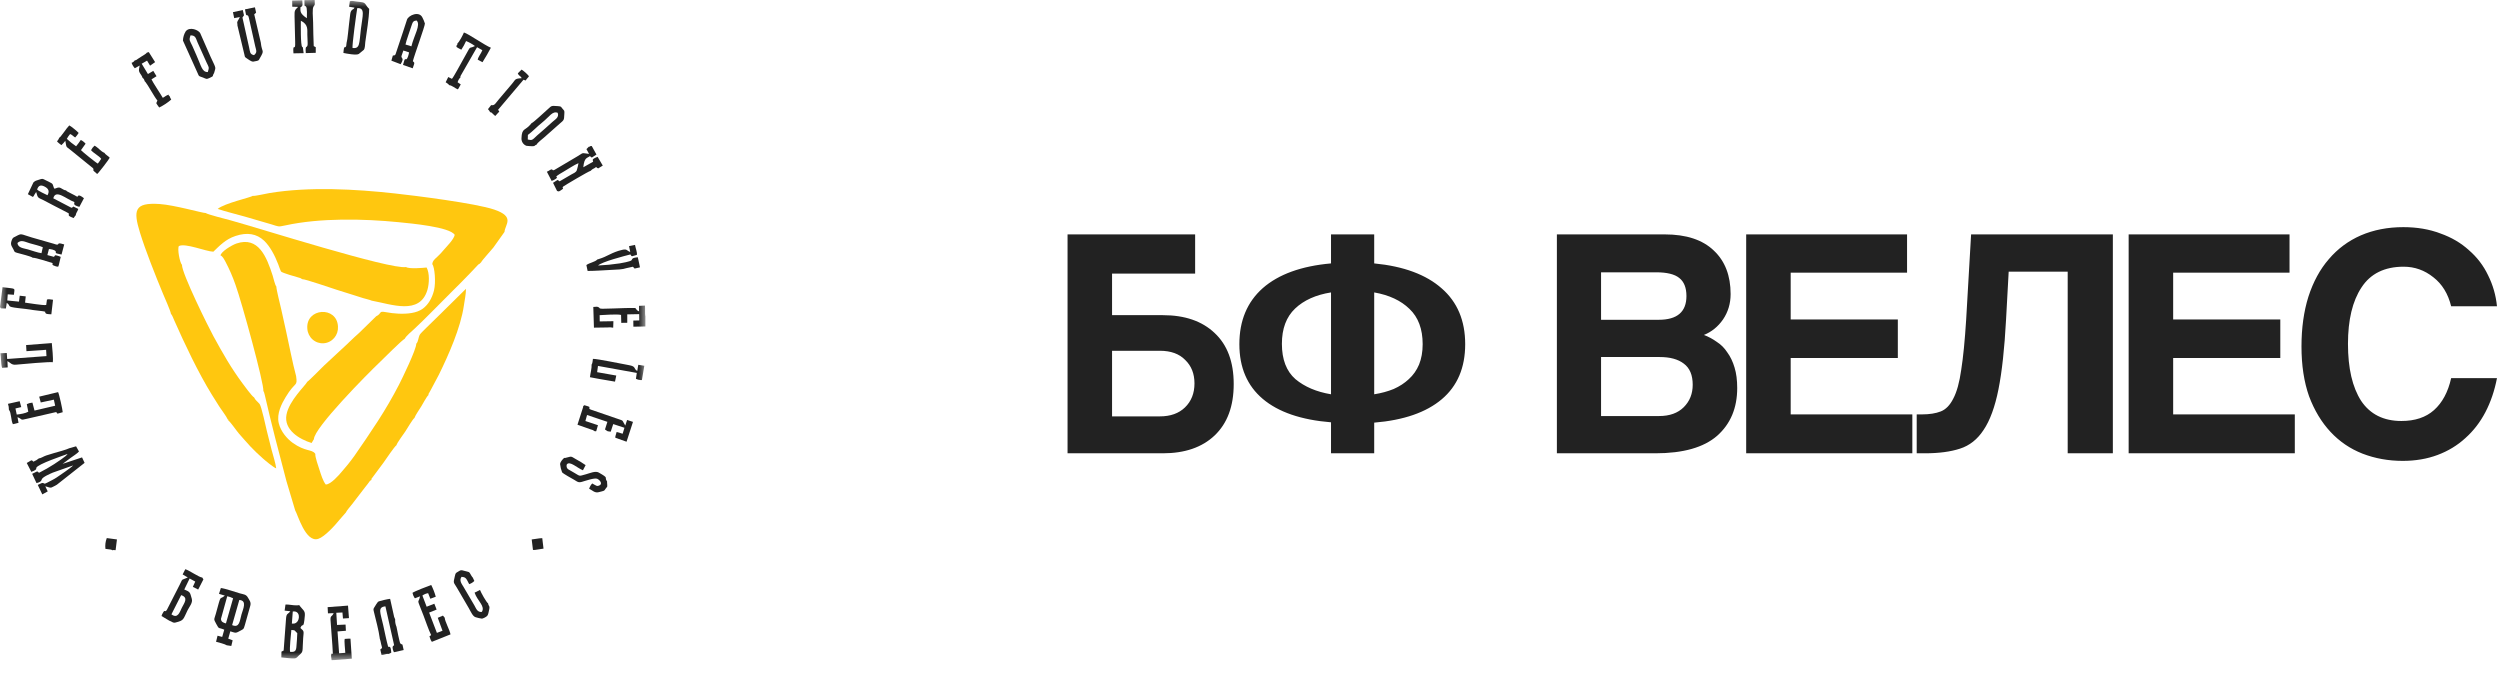
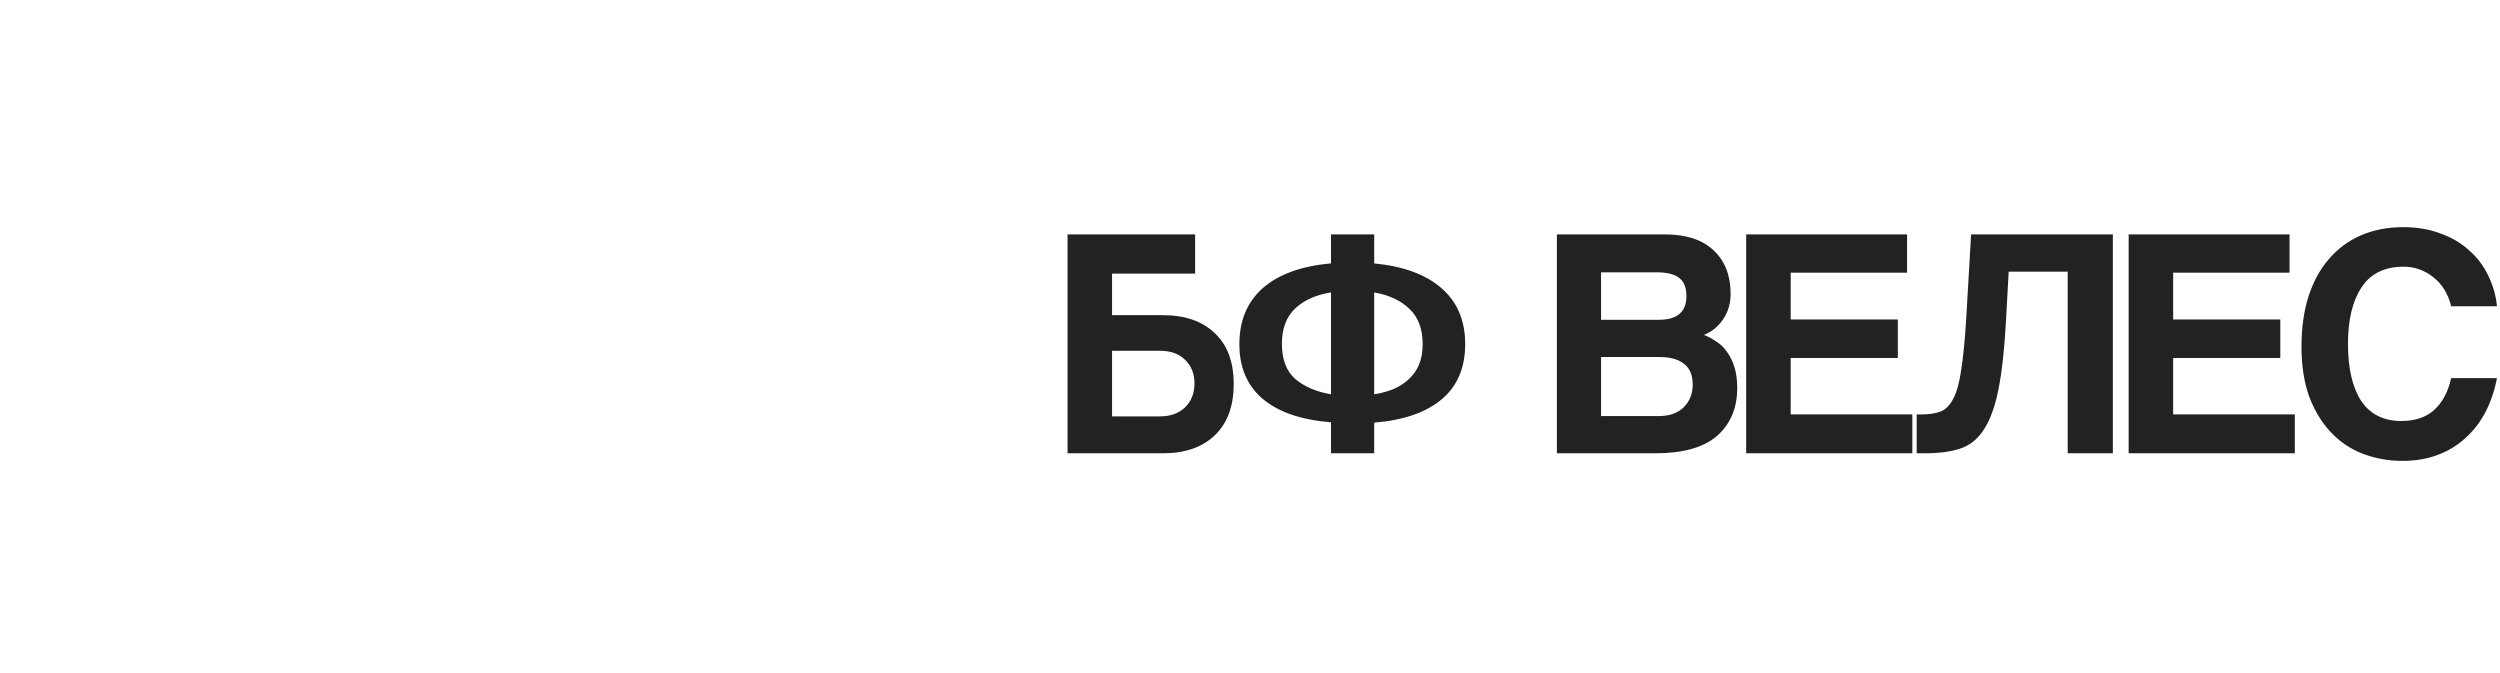
<svg xmlns="http://www.w3.org/2000/svg" width="182" height="49" viewBox="0 0 182 49" fill="none">
  <g clip-path="url(#clip0_8182_2)">
    <mask id="mask0_8182_2" style="mask-type:luminance" maskUnits="userSpaceOnUse" x="0" y="0" width="47" height="49">
-       <path d="M47 0H0V48.06H47V0Z" fill="white" />
-     </mask>
+       </mask>
    <g mask="url(#mask0_8182_2)">
      <path fill-rule="evenodd" clip-rule="evenodd" d="M18.406 14.256C18.279 14.368 16.336 14.796 15.848 15.208C16.465 15.421 17.191 15.583 17.834 15.771C18.478 15.959 19.121 16.143 19.776 16.338C20.298 16.495 20.219 16.53 20.771 16.41C23.313 15.854 26.472 15.923 29.013 16.175C29.89 16.263 32.739 16.515 33.104 17.099C33.036 17.437 32.529 17.93 32.314 18.184C32.175 18.355 32.025 18.516 31.864 18.666C31.605 18.902 31.496 18.995 31.468 19.221C31.646 19.441 31.741 20.546 31.596 21.139C31.451 21.732 31.158 22.192 30.778 22.473C30.331 22.798 29.661 22.861 29.019 22.835C28.696 22.819 28.374 22.781 28.056 22.72C27.555 22.627 27.81 22.82 27.383 23.027L26.136 24.244C25.697 24.624 25.312 25.029 24.87 25.424L23.604 26.6C23.444 26.752 22.492 27.725 22.368 27.794C22.23 28.077 21.049 29.149 20.855 30.192C20.651 31.286 21.785 31.976 22.684 32.25L22.851 31.973C22.871 31.144 26.701 27.267 27.664 26.351C27.833 26.188 29.291 24.73 29.461 24.665C29.59 24.427 29.942 24.151 30.137 23.968C30.929 23.237 32.064 22.056 32.864 21.264C33.102 21.029 33.312 20.825 33.546 20.584C33.78 20.343 33.987 20.135 34.218 19.895L34.782 19.298C34.874 19.215 34.805 19.262 34.911 19.206L35.026 19.093C35.097 18.942 35.735 18.247 35.916 18.024L36.727 16.884C36.77 16.332 37.52 15.782 35.978 15.257C34.626 14.796 30.207 14.241 28.754 14.083C25.865 13.766 22.534 13.578 19.626 14.053C19.362 14.095 18.6 14.278 18.409 14.261" fill="#FFC70F" />
      <path fill-rule="evenodd" clip-rule="evenodd" d="M12.441 22.843C12.531 22.926 12.624 23.185 12.68 23.311C13.459 25.071 14.432 27.124 15.415 28.722C15.61 29.034 15.785 29.319 15.986 29.63C16.139 29.868 16.493 30.32 16.58 30.54C16.623 30.554 16.614 30.495 16.626 30.615C16.758 30.69 17.257 31.411 17.395 31.566C17.687 31.896 17.929 32.178 18.218 32.49C18.493 32.788 18.782 33.055 19.108 33.349C19.269 33.495 19.9 34.027 20.109 34.097C20.069 33.749 19.868 33.108 19.772 32.749C19.651 32.296 19.546 31.861 19.434 31.406C19.367 31.133 19.035 29.573 18.895 29.406C18.755 29.24 18.58 29.126 18.497 28.93C18.348 28.862 17.771 28.065 17.678 27.94C16.825 26.793 16.235 25.751 15.536 24.473C15.178 23.821 13.242 19.917 13.246 19.278C13.089 19.123 12.897 18.108 13.023 17.913C13.49 17.674 14.997 18.311 15.531 18.324C15.972 17.905 16.407 17.422 17.146 17.178C17.995 16.896 18.683 17.012 19.226 17.523C19.647 17.921 20.005 18.583 20.26 19.254C20.289 19.329 20.421 19.717 20.455 19.762C20.538 19.874 21.562 20.153 21.747 20.209C21.771 20.215 21.845 20.237 21.866 20.244L22.004 20.325C22.199 20.303 24.165 20.991 24.526 21.1C24.951 21.229 25.374 21.367 25.792 21.498C26.009 21.568 26.21 21.635 26.436 21.703C26.619 21.759 26.901 21.817 27.063 21.889C28.505 22.15 30.552 22.963 31.112 21.118C31.254 20.649 31.282 19.886 31.057 19.475C30.848 19.496 29.797 19.598 29.559 19.441C28.412 19.64 18.846 16.605 16.767 16.035C16.517 15.967 15.071 15.604 14.979 15.509C14.763 15.52 12.705 14.926 11.623 14.853C9.773 14.728 9.69 15.306 10.193 16.943C10.583 18.213 11.327 20.086 11.859 21.366C11.971 21.633 12.429 22.665 12.443 22.843" fill="#FFC70F" />
      <path fill-rule="evenodd" clip-rule="evenodd" d="M16.055 18.598C16.196 18.635 16.336 18.912 16.404 19.035C16.696 19.584 16.945 20.157 17.148 20.746C17.597 21.987 19.237 27.953 19.173 28.476C19.214 28.529 19.173 28.445 19.222 28.559L19.274 28.746C19.752 30.84 20.301 32.941 20.852 35.023L21.489 37.156C21.662 37.41 22.239 39.534 23.17 39.228C23.64 39.074 24.379 38.258 24.706 37.852L25.148 37.344C25.153 37.339 25.159 37.335 25.165 37.332C25.253 37.143 25.491 36.889 25.626 36.713L26.538 35.525C26.624 35.413 26.695 35.326 26.778 35.22C26.891 35.08 26.916 34.985 27.041 34.943C27.056 34.773 27.009 34.921 27.108 34.772L27.922 33.677C28.081 33.454 28.701 32.526 28.866 32.407C28.875 32.277 29.399 31.574 29.506 31.412C29.613 31.249 30.054 30.496 30.171 30.43C30.24 30.221 30.541 29.793 30.671 29.582C30.774 29.414 31.071 28.849 31.189 28.766C31.2 28.639 31.183 28.706 31.258 28.573C31.287 28.521 31.322 28.467 31.355 28.399L31.949 27.281C32.653 25.849 33.537 23.861 33.771 22.241C33.827 21.843 33.922 21.434 33.923 21.024L32.013 22.908C31.674 23.236 31.378 23.537 31.05 23.849C30.982 23.916 30.618 24.271 30.572 24.347C30.443 24.56 30.466 24.862 30.304 25.024C30.314 25.432 29.266 27.58 29.046 28.009C28.568 28.932 28.056 29.808 27.499 30.668C26.942 31.529 26.375 32.36 25.807 33.178C25.657 33.395 25.51 33.576 25.355 33.775C25.2 33.974 25.038 34.146 24.875 34.345C24.668 34.596 24.07 35.281 23.712 35.272C23.512 35.014 23.377 34.576 23.259 34.209C23.171 33.929 22.928 33.259 22.956 33.047C22.949 33.039 22.943 33.03 22.938 33.02C22.696 32.692 22.229 32.897 21.308 32.238C20.908 31.953 20.439 31.419 20.293 30.807C20.123 30.097 20.528 29.356 20.792 28.916C21.51 27.715 21.668 28.194 21.558 27.387C21.278 26.348 21.071 25.198 20.831 24.131C20.71 23.589 20.593 23.046 20.469 22.496C20.405 22.209 20.109 21.047 20.118 20.86C20.013 20.742 19.915 20.262 19.85 20.064C19.408 18.692 18.813 17.19 17.22 17.725C16.869 17.844 16.08 18.327 16.052 18.601" fill="#FFC70F" />
-       <path fill-rule="evenodd" clip-rule="evenodd" d="M22.373 23.929C22.393 24.232 22.53 24.513 22.754 24.712C22.865 24.811 22.994 24.886 23.133 24.934C23.272 24.981 23.419 25.001 23.566 24.99C23.712 24.98 23.855 24.94 23.987 24.873C24.118 24.807 24.235 24.714 24.332 24.601C24.428 24.488 24.502 24.356 24.549 24.214C24.595 24.072 24.614 23.922 24.604 23.772C24.532 22.253 22.249 22.409 22.373 23.929Z" fill="#FFC70F" />
      <path fill-rule="evenodd" clip-rule="evenodd" d="M5.046 32.631C4.839 32.738 4.193 32.906 3.924 32.986C3.741 33.04 3.551 33.098 3.364 33.159C3.177 33.219 2.975 33.366 2.828 33.372L2.633 33.511C2.566 33.536 2.503 33.569 2.445 33.611C2.314 33.528 2.415 33.545 2.28 33.511L1.947 33.705L2.28 34.351C2.35 34.331 2.596 34.228 2.629 34.152C2.632 34.145 2.634 34.138 2.636 34.131L2.645 34.056C2.73 33.791 4.67 33.143 4.917 33.048C4.886 33.179 4.065 33.707 3.943 33.789C3.591 34.016 3.228 34.224 2.856 34.413C2.739 34.368 2.801 34.39 2.715 34.313L2.34 34.494L2.658 35.169C2.893 35.112 3.004 35.048 3.041 34.9C3.084 34.727 3.696 34.469 3.853 34.403L5.323 33.882C5.216 34.026 4.261 34.666 4.127 34.758C3.923 34.897 3.674 35.01 3.451 35.13C3.176 35.28 3.247 35.175 3.117 35.159C3.029 35.147 2.872 35.258 2.749 35.302L3.08 35.992L3.475 35.773L3.297 35.407C3.47 35.425 3.589 35.535 3.757 35.488C3.805 35.474 4.075 35.326 4.138 35.289L6.158 33.696L5.973 33.298L4.559 33.768C4.762 33.612 4.936 33.486 5.144 33.333C5.307 33.214 5.626 33.014 5.75 32.869L5.539 32.491" fill="#222222" />
      <path fill-rule="evenodd" clip-rule="evenodd" d="M15.943 43.233L16.371 43.36C15.953 43.734 16.135 43.133 15.714 44.678C15.589 45.134 15.531 45.031 15.742 45.42C15.975 45.85 15.882 45.653 16.326 45.84L16.177 46.367L15.837 46.28L15.729 46.721C15.877 46.76 16.378 46.885 16.508 46.977L16.839 47.026L16.937 46.615L16.617 46.494L16.767 45.96C17.081 46.051 17.129 46.124 17.399 45.968C17.708 45.788 17.728 45.868 17.827 45.5C17.955 45.031 18.089 44.581 18.222 44.096C18.293 43.842 18.159 43.698 18.046 43.499C17.914 43.262 17.73 43.273 17.462 43.196C17.102 43.096 16.414 42.846 16.078 42.808M16.448 45.385C16.253 45.331 16.091 45.278 16.088 45.046L16.543 43.406C16.691 43.435 16.835 43.486 16.97 43.556L16.448 45.385ZM17.422 43.677C18.006 43.72 17.695 44.328 17.58 44.734C17.451 45.189 17.443 45.742 16.898 45.508L17.422 43.677Z" fill="#222222" />
      <path fill-rule="evenodd" clip-rule="evenodd" d="M42.873 10.676L42.693 10.855L42.883 11.203C42.265 11.13 42.53 11.095 42.025 11.387L40.37 12.366C40.139 12.479 40.298 12.222 40.019 12.389C39.955 12.434 39.885 12.472 39.812 12.502L40.16 13.17C40.264 13.137 40.362 13.089 40.452 13.028C40.796 12.777 40.044 13.06 41.037 12.493C41.365 12.307 41.803 12.002 42.114 11.879C42.084 12.056 42.042 12.232 41.988 12.404C41.929 12.556 41.731 12.624 41.593 12.703C41.283 12.883 41.031 13.032 40.74 13.2C40.611 13.134 40.717 13.154 40.589 13.101L40.26 13.309L40.552 13.898C40.675 13.975 40.727 13.922 40.858 13.836C41.143 13.653 40.865 13.726 40.997 13.584C41.029 13.546 42.878 12.447 42.997 12.437C43.158 12.26 43.217 12.31 43.395 12.158C43.516 12.244 43.41 12.213 43.553 12.258L43.882 12.054L43.506 11.416C42.997 11.615 43.187 11.648 43.177 11.774L42.465 12.178C42.535 11.434 42.762 11.521 42.928 11.372C43.063 11.419 42.96 11.398 43.084 11.472L43.423 11.25C43.36 11.132 43.299 11.024 43.228 10.902C43.027 10.535 43.119 10.655 42.985 10.63C42.982 10.635 42.979 10.641 42.976 10.647C42.976 10.655 42.963 10.659 42.958 10.66C42.867 10.697 43.02 10.666 42.874 10.678" fill="#222222" />
      <path fill-rule="evenodd" clip-rule="evenodd" d="M22.228 0.443C22.237 0.449 22.269 0.467 22.277 0.475C22.375 0.566 22.343 1.152 22.34 1.327C21.813 0.976 21.873 0.816 21.871 0.531L21.948 0.486C22.06 0.394 22.02 0.331 22.006 0.023L21.27 0.042L21.276 0.486L21.704 0.501C21.479 0.731 21.429 0.729 21.443 1.197L21.488 3.043C21.509 3.766 21.365 3.175 21.35 3.626C21.35 3.689 21.361 3.812 21.363 3.883L22.105 3.87L22.047 3.445C22.038 3.439 22.008 3.421 21.999 3.413C21.873 3.293 21.902 1.715 21.902 1.51C22.465 1.785 22.364 2.181 22.374 2.531C22.374 2.662 22.41 3.192 22.392 3.279C22.338 3.533 22.211 3.232 22.262 3.866L22.987 3.845V3.435L22.84 3.356C22.814 2.79 22.804 2.191 22.795 1.631C22.788 1.233 22.712 0.627 22.834 0.464C22.957 0.301 22.91 0.364 22.908 -0.001L22.162 0.013L22.169 0.411" fill="#222222" />
      <path fill-rule="evenodd" clip-rule="evenodd" d="M2.429 13.288L2.028 14.138L2.394 14.338C2.466 14.271 2.449 14.281 2.502 14.18L2.615 14.003C2.621 13.995 2.628 13.987 2.635 13.979C2.764 14.458 2.762 14.37 3.171 14.576C3.429 14.705 3.682 14.845 3.929 14.974L4.876 15.462C5.111 15.59 4.967 15.521 5.013 15.636C5.04 15.7 4.884 15.68 5.353 15.878L5.422 15.787C5.479 15.71 5.438 15.743 5.52 15.666C5.52 15.507 5.652 15.391 5.699 15.211L5.337 15.035C5.231 15.12 5.323 15.084 5.201 15.127L3.879 14.437C4.052 13.746 4.819 14.494 5.419 14.711C5.425 14.811 5.267 14.924 5.778 15.06L6.111 14.429C5.678 14.091 5.693 14.275 5.631 14.329C5.509 14.25 5.377 14.189 5.233 14.114L4.874 13.925C4.848 13.907 4.825 13.885 4.806 13.86C4.662 13.855 4.557 13.752 4.416 13.686C4.242 13.604 4.157 13.686 3.969 13.741C3.847 13.594 3.909 13.453 3.76 13.343C3.618 13.262 3.471 13.187 3.322 13.12C3.093 12.998 3.094 12.995 2.846 13.079C2.619 13.155 2.582 13.142 2.428 13.285M2.702 13.795C2.8 13.497 2.967 13.436 3.252 13.585C3.538 13.735 3.62 13.925 3.457 14.213C3.287 14.127 2.809 13.916 2.703 13.798L2.702 13.795Z" fill="#222222" />
      <path fill-rule="evenodd" clip-rule="evenodd" d="M21.785 44.05C21.553 44.105 21.232 44.037 20.99 44.015L20.795 44.007C20.788 44.017 20.783 44.027 20.779 44.039L20.721 44.453L21.135 44.499C20.968 44.732 20.849 44.627 20.823 45.042L20.65 47.359L20.491 47.438L20.481 47.861C20.705 47.878 21.261 47.952 21.447 47.934C21.604 47.918 21.641 47.82 21.758 47.716C22.114 47.406 21.998 47.487 22.07 46.461C22.103 45.97 22.178 45.976 21.867 45.718C22.049 45.26 22.098 45.917 22.192 44.815C22.223 44.434 22.049 44.428 21.782 44.05M21.314 44.517C21.865 44.445 21.83 45.098 21.612 45.29C21.508 45.384 21.442 45.413 21.248 45.396L21.314 44.517ZM21.119 47.453C21.064 47.237 21.186 46.16 21.21 45.861C21.545 45.877 21.429 45.918 21.642 46.093C21.637 46.409 21.605 46.721 21.582 47.037C21.563 47.387 21.47 47.488 21.126 47.453H21.119Z" fill="#222222" />
      <path fill-rule="evenodd" clip-rule="evenodd" d="M28.597 4.05L28.492 4.416L29.168 4.674C29.46 4.19 29.202 4.284 29.226 4.083L29.364 3.678L29.782 3.814C29.756 3.947 29.684 4.262 29.587 4.311C29.489 4.361 29.498 4.12 29.338 4.726L30.044 4.973C30.077 4.858 30.114 4.774 30.142 4.688C30.182 4.543 30.152 4.551 30.078 4.476C30.078 4.476 30.063 4.464 30.056 4.456C30.154 4.041 30.948 1.878 30.933 1.712C30.886 1.56 30.825 1.413 30.751 1.274C30.513 0.776 29.738 1.112 29.629 1.431C29.531 1.729 29.434 2.045 29.332 2.343L28.794 3.956C28.715 4.078 28.745 3.994 28.599 4.05M29.952 3.373L29.52 3.241C29.568 2.97 29.867 2.169 29.985 1.789C30.048 1.59 30.106 1.512 30.328 1.491C30.656 1.806 30.141 2.572 29.95 3.373H29.952Z" fill="#222222" />
-       <path fill-rule="evenodd" clip-rule="evenodd" d="M2.377 18.763C2.622 18.757 3.508 19.062 3.817 19.149C3.876 19.296 3.732 19.206 3.876 19.316C3.904 19.337 4.079 19.388 4.086 19.396C4.281 19.41 4.21 19.47 4.281 19.297L4.421 18.7C4.328 18.659 4.232 18.626 4.134 18.6C3.939 18.57 4.054 18.569 3.929 18.7L3.448 18.57L3.563 18.128C3.69 18.135 3.978 18.183 4.049 18.294C4.138 18.423 3.86 18.407 4.48 18.532L4.675 17.795C4.577 17.775 4.531 17.751 4.442 17.732C4.138 17.663 4.345 17.853 4.084 17.799C4.033 17.789 3.954 17.757 3.902 17.742L2.32 17.289C1.469 17.041 1.605 16.964 1.156 17.204C1.025 17.275 0.943 17.281 0.879 17.431C0.722 17.805 0.831 17.871 0.976 18.152C1.068 18.33 1.024 18.341 1.231 18.403C1.477 18.475 2.276 18.662 2.376 18.763M1.273 17.685C1.548 17.429 1.794 17.6 2.176 17.713C2.42 17.786 2.907 17.895 3.117 17.999L3.02 18.432C2.746 18.395 2.332 18.245 2.039 18.159C1.747 18.074 1.29 18.054 1.273 17.685Z" fill="#222222" />
      <path fill-rule="evenodd" clip-rule="evenodd" d="M27.639 46.457C27.685 46.601 27.722 46.747 27.748 46.895C27.825 47.218 27.86 47.141 27.685 47.282L27.775 47.68C27.997 47.671 28.13 47.581 28.317 47.604C28.327 47.597 28.34 47.59 28.346 47.586L28.485 47.514C28.448 46.967 28.344 47.116 28.257 47.083C28.119 46.586 28.006 46 27.892 45.491C27.698 44.613 27.465 44.198 28.058 44.142L28.692 46.967C28.602 47.076 28.64 46.967 28.595 47.066C28.55 47.166 28.625 47.387 28.679 47.482L29.387 47.323L29.299 46.925C29.289 46.925 29.276 46.918 29.269 46.915L29.24 46.905L29.143 46.843C29.089 46.776 28.878 45.715 28.865 45.63C28.791 45.46 28.757 45.274 28.768 45.088C28.707 44.973 28.667 44.847 28.651 44.717L28.401 43.595C28.267 43.603 27.598 43.747 27.516 43.813C27.43 43.924 27.352 44.042 27.282 44.165C27.166 44.345 27.171 44.329 27.226 44.563C27.36 45.118 27.574 45.907 27.644 46.453" fill="#222222" />
      <path fill-rule="evenodd" clip-rule="evenodd" d="M12.33 45.189C12.525 45.248 12.584 45.368 12.769 45.322C13.415 45.162 13.32 45.104 13.658 44.422C13.784 44.169 14.047 43.882 13.963 43.594C13.822 43.11 13.865 43.104 13.415 42.916L13.805 42.114L14.213 42.339L14.039 42.725L14.428 42.919L14.808 42.179C14.786 42.131 14.758 42.086 14.725 42.045C14.5 42.033 13.791 41.53 13.491 41.437L13.296 41.818L13.671 42.041C13.128 42.291 13.35 42.054 13.064 42.604L12.155 44.386C11.992 44.65 12.02 44.306 11.855 44.624C11.812 44.693 11.779 44.768 11.758 44.847M13.188 43.326C13.746 43.507 13.404 43.905 13.241 44.239C13.087 44.553 12.941 45.074 12.48 44.723L13.188 43.326Z" fill="#222222" />
      <path fill-rule="evenodd" clip-rule="evenodd" d="M17.288 1.867L17.796 3.989C17.836 4.162 17.811 4.138 17.943 4.234C18.05 4.311 18.294 4.486 18.416 4.49C18.512 4.478 18.607 4.46 18.7 4.436C18.859 4.388 18.828 4.392 18.909 4.252C19.298 3.585 19.063 3.869 18.986 3.098L18.508 1.041L18.644 0.923L18.56 0.533L17.834 0.681L17.911 1.079C17.922 1.079 17.938 1.079 17.943 1.089C17.972 1.17 18.055 0.996 18.126 1.335L18.576 3.348C18.659 3.704 18.74 3.801 18.493 4.016C18.174 3.95 18.208 3.762 18.135 3.452L17.65 1.278L17.763 1.116L17.675 0.729L16.958 0.886L17.049 1.32L17.46 1.242C17.418 1.339 17.366 1.432 17.307 1.519C17.223 1.687 17.3 1.662 17.285 1.865" fill="#222222" />
      <path fill-rule="evenodd" clip-rule="evenodd" d="M25.235 3.082C25.229 3.172 25.219 3.262 25.203 3.351C25.106 3.588 25.052 3.181 24.999 3.854C25.229 3.903 25.951 4.042 26.12 3.928C26.145 3.911 26.472 3.648 26.485 3.629C26.582 3.503 26.572 3.231 26.592 3.071C26.683 2.375 26.87 1.32 26.876 0.647C26.599 0.385 26.644 0.218 26.372 0.164C26.24 0.138 26.08 0.129 25.933 0.108C25.757 0.084 25.654 0.048 25.499 0.082C25.489 0.085 25.479 0.088 25.469 0.092L25.413 0.49L25.807 0.555C25.8 0.58 25.789 0.581 25.786 0.594C25.761 0.693 25.535 0.65 25.494 1.044C25.468 1.29 25.439 1.506 25.41 1.747C25.381 1.988 25.294 2.928 25.239 3.083M25.663 3.492C25.63 3.261 25.942 0.971 26.007 0.591C26.619 0.553 26.384 1.166 26.277 2.083C26.145 3.169 26.22 3.567 25.659 3.491L25.663 3.492Z" fill="#222222" />
      <path fill-rule="evenodd" clip-rule="evenodd" d="M30.088 43.356C30.15 43.444 30.116 43.461 30.21 43.555L30.58 43.413C30.453 44.032 30.293 43.407 30.829 44.806C30.988 45.222 31.201 45.853 31.383 46.225C31.267 46.393 31.229 46.19 31.311 46.466C31.337 46.561 31.381 46.649 31.44 46.726L32.798 46.182C32.738 45.858 32.379 45.22 32.376 44.972L32.247 44.816L31.869 44.976L32.214 45.919L31.806 46.074L31.241 44.596L31.786 44.377L31.62 43.951L31.06 44.169L30.751 43.356C30.875 43.265 31.017 43.206 31.168 43.183L31.328 43.589L31.724 43.441C31.642 43.145 31.531 42.859 31.393 42.586C31.198 42.651 30.127 43.069 30.029 43.159" fill="#222222" />
      <path fill-rule="evenodd" clip-rule="evenodd" d="M24.101 47.752L24.141 48.059L24.352 48.051L25.612 47.952L25.515 46.497L25.407 46.492L25.099 46.512C25.042 46.652 25.134 47.308 25.138 47.525L24.686 47.559L24.572 45.968L25.181 45.92L25.158 45.469L24.537 45.496L24.483 44.61L24.93 44.589L24.968 45.028L25.404 44.999L25.335 44.088L23.851 44.2L23.875 44.652L24.289 44.637C24.149 44.971 24.016 44.722 24.074 45.309L24.197 46.976C24.29 48.119 24.15 47.264 24.1 47.75" fill="#222222" />
-       <path fill-rule="evenodd" clip-rule="evenodd" d="M42.45 29.573L42.458 29.617L42.04 30.92L42.982 31.251C43.1 31.275 43.211 31.325 43.308 31.398L43.405 31.392L43.531 30.955L42.617 30.65L42.737 30.212L44.218 30.71L44.042 31.266L44.163 31.347L44.188 31.364L44.242 31.396L44.46 31.427L44.643 30.873L45.461 31.141L45.328 31.576L44.892 31.447C44.855 31.622 44.779 31.746 44.795 31.867L45.613 32.157L46.081 30.713L45.653 30.573L45.52 30.981C45.232 30.532 45.472 30.669 44.898 30.467L43.027 29.825C42.822 29.742 42.935 29.763 42.909 29.687C42.882 29.611 42.989 29.65 42.782 29.571C42.726 29.55 42.607 29.516 42.543 29.499L42.445 29.573" fill="#222222" />
+       <path fill-rule="evenodd" clip-rule="evenodd" d="M42.45 29.573L42.458 29.617L42.04 30.92L42.982 31.251C43.1 31.275 43.211 31.325 43.308 31.398L43.405 31.392L43.531 30.955L42.617 30.65L42.737 30.212L44.218 30.71L44.042 31.266L44.163 31.347L44.188 31.364L44.242 31.396L44.46 31.427L44.643 30.873L45.461 31.141L45.328 31.576L44.892 31.447C44.855 31.622 44.779 31.746 44.795 31.867L45.613 32.157L46.081 30.713L45.52 30.981C45.232 30.532 45.472 30.669 44.898 30.467L43.027 29.825C42.822 29.742 42.935 29.763 42.909 29.687C42.882 29.611 42.989 29.65 42.782 29.571C42.726 29.55 42.607 29.516 42.543 29.499L42.445 29.573" fill="#222222" />
      <path fill-rule="evenodd" clip-rule="evenodd" d="M4.3 10.04C4.277 10.164 4.224 10.154 4.154 10.305C4.253 10.399 4.359 10.486 4.47 10.565C4.575 10.47 4.671 10.365 4.755 10.25C4.86 10.785 4.77 10.624 5.137 10.919L6.781 12.254C6.878 12.476 6.619 12.28 7.073 12.667C7.186 12.588 7.949 11.585 7.989 11.482C7.873 11.349 7.659 11.246 7.6 11.126C7.339 11.026 7.152 10.743 6.883 10.604C6.777 10.695 6.69 10.807 6.628 10.933C6.823 11.162 7.203 11.34 7.367 11.561C7.303 11.682 7.196 11.796 7.123 11.91C7.007 11.866 5.954 11.014 5.895 10.929L6.231 10.461C6.133 10.347 6.015 10.254 5.882 10.188C5.777 10.348 5.663 10.502 5.54 10.649C5.302 10.487 5.076 10.306 4.865 10.108C4.932 9.982 5.012 9.865 5.104 9.757C5.273 9.824 5.334 9.93 5.474 10.009C5.569 9.908 5.654 9.797 5.726 9.677C5.647 9.578 5.165 9.18 5.044 9.13C4.914 9.272 4.793 9.424 4.684 9.584C4.625 9.658 4.56 9.744 4.499 9.826C4.475 9.866 4.447 9.903 4.415 9.936C4.398 9.954 4.371 9.979 4.35 9.999" fill="#222222" />
      <path fill-rule="evenodd" clip-rule="evenodd" d="M0.58 29.399C0.628 29.538 0.651 29.685 0.648 29.832C0.828 30.024 0.791 30.616 0.94 30.881L1.349 30.782L1.274 30.369C1.679 30.532 1.424 30.617 1.971 30.484L4.075 30.001C4.182 30.032 4.137 30.17 4.173 30.085C4.173 30.078 4.186 30.103 4.194 30.114L4.566 30.009C4.558 29.837 4.313 28.707 4.23 28.546L2.853 28.877L2.967 29.3L3.921 29.095L4.016 29.537L2.512 29.889L2.36 29.311C2.285 29.317 2.211 29.329 2.138 29.348L1.951 29.422L2.059 29.971C1.858 30.089 1.484 30.154 1.218 30.18L1.125 29.736L1.547 29.636L1.431 29.208" fill="#222222" />
      <path fill-rule="evenodd" clip-rule="evenodd" d="M44.208 23.839C44.352 23.821 44.499 23.827 44.641 23.856L44.656 23.383L43.66 23.399L43.655 22.944C43.947 22.923 44.98 22.86 45.213 22.927L45.228 23.504L45.665 23.497V22.886L46.533 22.869L46.538 23.327L46.105 23.338L46.11 23.782L46.582 23.776L47.005 23.764V23.032C46.928 22.833 46.987 22.495 46.955 22.246L46.523 22.265V22.671C46.367 22.597 46.355 22.564 46.251 22.423C45.729 22.409 45.185 22.443 44.661 22.456C44.396 22.463 44.115 22.477 43.85 22.477C43.61 22.477 43.623 22.394 43.623 22.394C43.486 22.295 43.4 22.336 43.192 22.347L43.239 23.853" fill="#222222" />
      <path fill-rule="evenodd" clip-rule="evenodd" d="M13.315 2.946L14.386 5.32C14.495 5.59 14.49 5.537 14.766 5.64C15.023 5.739 15.008 5.793 15.267 5.671C15.617 5.507 15.419 5.572 15.585 5.319C15.707 4.839 15.773 5.087 15.326 4.125L14.577 2.418C14.467 2.193 13.817 1.91 13.522 2.278C13.397 2.479 13.327 2.71 13.319 2.947M13.873 2.572C14.246 2.579 14.251 2.784 14.38 3.084L15.021 4.515C15.193 4.897 15.255 4.86 15.129 5.246C14.694 5.256 14.648 4.781 14.304 4.031C14.199 3.801 14.102 3.568 13.994 3.326C13.831 2.97 13.734 2.946 13.873 2.572Z" fill="#222222" />
      <path fill-rule="evenodd" clip-rule="evenodd" d="M38.686 8.973L38.66 9.014C38.227 9.553 37.992 9.277 37.963 10.072C37.959 10.19 37.992 10.306 38.056 10.403C38.121 10.501 38.214 10.575 38.322 10.615C38.378 10.628 38.689 10.646 38.754 10.646C38.991 10.646 38.884 10.585 39.065 10.528C39.132 10.376 39.48 10.13 39.607 10.011L40.719 9.026C41.089 8.713 41.055 8.755 41.083 8.302C41.1 8.039 41.089 8.077 40.959 7.924C40.81 7.756 40.897 7.754 40.607 7.725C40.057 7.676 40.157 7.725 39.848 7.979C39.624 8.165 38.874 8.897 38.686 8.974M38.43 9.822C38.782 9.562 39.105 9.209 39.462 8.927C40.013 8.485 40.212 8.063 40.6 8.212C40.729 8.553 40.397 8.703 40.218 8.874C40.038 9.045 39.865 9.183 39.664 9.372C39.49 9.535 39.275 9.699 39.104 9.859C38.749 10.194 38.752 10.236 38.422 10.158L38.43 9.822Z" fill="#222222" />
      <path fill-rule="evenodd" clip-rule="evenodd" d="M33.305 3.152C33.289 3.279 33.295 3.276 33.214 3.337C33.255 3.459 33.244 3.429 33.371 3.506C33.45 3.551 33.511 3.579 33.584 3.619C33.717 3.419 33.833 3.208 33.93 2.988C34.16 3.081 34.377 3.203 34.577 3.351C34.011 3.635 34.408 3.129 33.654 4.446C33.529 4.665 33.008 5.64 32.9 5.739L32.632 5.608L32.445 5.987C32.55 6.074 32.64 6.097 32.696 6.199C32.895 6.21 33.121 6.421 33.323 6.506C33.344 6.488 33.364 6.467 33.379 6.443L33.543 6.144L33.315 5.991C33.35 5.85 33.424 5.723 33.529 5.624L33.514 5.555L34.73 3.436L35.115 3.655C35.017 3.91 34.83 4.105 34.775 4.342L35.126 4.529L35.452 3.988L35.737 3.474C35.31 3.31 34.109 2.463 33.774 2.364C33.71 2.527 33.435 3.061 33.305 3.152Z" fill="#222222" />
      <path fill-rule="evenodd" clip-rule="evenodd" d="M43.581 18.864L43.494 18.885C43.308 19.084 42.925 19.12 42.688 19.296L42.779 19.725C43.33 19.725 43.948 19.673 44.505 19.648C45.633 19.6 45.163 19.592 46.078 19.418L46.175 19.526C46.18 19.518 46.19 19.543 46.197 19.552L46.593 19.462L46.432 18.729C46.301 18.744 46.109 18.756 46.032 18.848L45.975 18.948C45.891 19.039 45.248 19.155 45.117 19.174C44.595 19.254 44.069 19.305 43.542 19.328C43.789 19.067 45.468 18.631 45.891 18.523C45.977 18.634 45.891 18.58 46.005 18.657L46.363 18.557C46.4 18.367 46.265 18.065 46.229 17.828L45.794 17.917L45.881 18.345C45.617 18.253 45.666 18.105 45.31 18.186C44.531 18.363 44.207 18.684 43.584 18.86" fill="#222222" />
      <path fill-rule="evenodd" clip-rule="evenodd" d="M35.535 43.93C35.394 43.83 35.014 43.134 34.944 42.947L34.549 43.146C34.762 43.765 35.348 44.128 35.075 44.55C34.738 44.581 34.661 44.289 34.536 44.074C34.412 43.859 34.279 43.64 34.147 43.411C34.014 43.183 33.886 42.967 33.757 42.746C33.629 42.525 33.4 42.264 33.599 41.995C33.935 42.008 33.953 42.145 34.156 42.526C34.298 42.481 34.427 42.401 34.532 42.293L34.418 42.046L34.372 41.995C34.35 41.966 34.331 41.936 34.313 41.905C34.119 41.564 34.195 41.672 33.774 41.55C33.533 41.479 33.542 41.506 33.349 41.617C33.157 41.729 33.169 41.717 33.109 41.963C32.983 42.485 33.02 42.372 33.26 42.782L34.123 44.263C34.29 44.556 34.416 44.869 34.621 44.932C34.774 44.98 34.93 45.016 35.089 45.038C35.227 45.001 35.357 44.933 35.467 44.839C35.551 44.74 35.578 44.531 35.609 44.392C35.683 44.068 35.565 44.165 35.535 43.93Z" fill="#222222" />
      <path fill-rule="evenodd" clip-rule="evenodd" d="M41.121 33.341L41.074 33.331C40.968 33.431 40.797 33.6 40.774 33.784C40.795 33.989 40.844 34.19 40.919 34.381C40.98 34.48 41.664 34.849 41.826 34.944C42.021 35.062 42.093 35.151 42.352 35.081C42.59 35.016 43.29 34.762 43.485 34.858C43.705 34.967 43.907 35.266 43.582 35.36C43.556 35.373 43.527 35.379 43.498 35.379C43.469 35.379 43.441 35.373 43.415 35.36C43.338 35.335 43.199 35.235 43.115 35.195C43.009 35.303 42.932 35.437 42.89 35.583C43.13 35.694 43.296 35.905 43.577 35.832C43.988 35.726 43.975 35.76 44.094 35.571L44.205 35.429C44.223 35.259 44.186 35.189 44.197 35.057C43.948 34.695 44.392 34.858 43.585 34.399C43.344 34.264 42.927 34.454 42.655 34.528C42.111 34.679 42.255 34.676 41.802 34.417C41.671 34.342 41.543 34.27 41.412 34.191C41.344 34.159 41.291 34.102 41.264 34.031C41.236 33.96 41.236 33.881 41.263 33.81C41.478 33.524 42.035 34.083 42.438 34.236L42.633 33.861C42.406 33.703 42.17 33.558 41.927 33.428C41.492 33.162 41.635 33.237 41.119 33.345" fill="#222222" />
      <path fill-rule="evenodd" clip-rule="evenodd" d="M43.068 26.543C43.09 26.797 42.977 27.177 42.947 27.461L43.583 27.58L44.772 27.784L44.864 27.34L43.471 27.094L43.533 26.64L46.358 27.149L46.295 27.576C46.431 27.643 46.58 27.675 46.731 27.67L46.906 26.629L46.469 26.557L46.392 27.004C46.1 26.843 46.337 26.678 45.784 26.582C45.231 26.485 43.499 26.119 43.165 26.124C43.148 26.26 43.136 26.458 43.068 26.543Z" fill="#222222" />
      <path fill-rule="evenodd" clip-rule="evenodd" d="M0.03 25.718C0.086 26.026 0.059 26.521 0.153 26.779L0.56 26.747L0.541 26.288C0.773 26.41 0.833 26.586 1.182 26.547C1.621 26.5 3.667 26.324 3.843 26.369C3.888 26.093 3.797 25.309 3.771 24.976L1.9 25.12L1.926 25.566L3.357 25.466L3.383 25.924L0.522 26.134L0.49 25.699" fill="#222222" />
      <path fill-rule="evenodd" clip-rule="evenodd" d="M10.693 3.83C10.647 3.917 10.409 4.04 10.29 4.12C10.212 4.174 10.143 4.214 10.054 4.274C9.949 4.343 9.926 4.385 9.808 4.398C9.756 4.483 9.673 4.545 9.578 4.571C9.63 4.718 9.71 4.854 9.814 4.969L10.169 4.77C10.142 4.99 10.062 5.085 10.162 5.278C10.247 5.441 10.317 5.477 10.379 5.667C10.419 5.693 10.454 5.728 10.479 5.769C10.504 5.811 10.52 5.858 10.526 5.906C10.553 5.924 10.575 5.946 10.593 5.973C10.763 6.172 11.254 7.09 11.459 7.317C11.393 7.559 11.526 7.118 11.422 7.406C11.368 7.555 11.324 7.446 11.589 7.827C11.905 7.674 12.199 7.479 12.466 7.249C12.416 7.167 12.375 7.08 12.343 6.99C12.211 6.916 12.306 6.998 12.289 6.89C12.103 6.932 12.003 7.048 11.851 7.122C11.677 6.814 11.126 6.005 11.028 5.777L11.394 5.549L11.159 5.159L10.769 5.39L10.316 4.639L10.706 4.414L10.926 4.781L11.292 4.523L10.833 3.792" fill="#222222" />
      <path fill-rule="evenodd" clip-rule="evenodd" d="M0.081 22.449L0.428 22.459L0.491 22.046C0.84 22.28 0.415 22.323 1.32 22.429C1.689 22.471 2.085 22.511 2.443 22.575C3.716 22.717 3.118 22.674 3.358 22.832C3.423 22.872 3.65 22.877 3.738 22.882L3.86 21.822C3.778 21.812 3.703 21.8 3.635 21.792L3.538 21.784L3.42 21.806L3.363 22.204C3.084 22.241 2.155 22.068 1.825 22.032L1.874 21.577L1.436 21.528L1.382 21.959L0.53 21.874L0.563 21.427L1.012 21.46C1.062 20.913 1.219 21.048 0.183 20.908L0.001 22.361" fill="#222222" />
      <path fill-rule="evenodd" clip-rule="evenodd" d="M35.681 8.167C35.799 8.194 35.779 8.183 35.897 8.303C35.945 8.355 35.998 8.402 36.056 8.442C36.174 8.33 36.251 8.211 36.348 8.132C36.325 8.082 36.295 8.036 36.259 7.995L38.109 5.806C38.194 5.824 38.155 5.836 38.276 5.859C38.344 5.722 38.428 5.684 38.51 5.548C38.354 5.361 38.173 5.199 37.971 5.066C37.869 5.148 37.816 5.24 37.696 5.341C37.788 5.562 37.908 5.512 37.977 5.693C37.439 5.722 37.546 5.793 37.278 6.097L36.315 7.233C36.085 7.504 36.023 7.657 35.843 7.659H35.793C35.788 7.65 35.777 7.659 35.758 7.648L35.524 7.947C35.587 8.011 35.64 8.084 35.681 8.164" fill="#222222" />
-       <path fill-rule="evenodd" clip-rule="evenodd" d="M8.218 40.065L8.236 40.041L8.416 40.053L8.514 39.271L7.774 39.172C7.677 39.421 7.643 39.692 7.676 39.958C7.774 39.973 7.862 39.981 7.957 39.994L8.087 40.014" fill="#222222" />
      <path fill-rule="evenodd" clip-rule="evenodd" d="M38.932 40.037L39.568 39.94L39.477 39.178L39.278 39.191L38.708 39.272L38.8 40.037" fill="#222222" />
    </g>
  </g>
  <path d="M84.654 22.944C86.254 22.944 87.51 23.376 88.422 24.24C89.35 25.104 89.814 26.344 89.814 27.96C89.814 29.576 89.35 30.824 88.422 31.704C87.51 32.568 86.254 33 84.654 33H77.718V17.064H87.006V19.92H80.958V22.944H84.654ZM80.958 25.536V30.312H84.438C85.206 30.312 85.814 30.096 86.262 29.664C86.726 29.216 86.958 28.632 86.958 27.912C86.958 27.208 86.734 26.64 86.286 26.208C85.854 25.76 85.238 25.536 84.438 25.536H80.958ZM96.898 33V30.744C94.722 30.568 93.066 30 91.93 29.04C90.794 28.08 90.226 26.752 90.226 25.056C90.226 23.344 90.794 21.984 91.93 20.976C93.082 19.968 94.738 19.368 96.898 19.176V17.064H100.042V19.176C102.186 19.384 103.826 19.992 104.962 21C106.098 21.992 106.666 23.344 106.666 25.056C106.666 26.768 106.098 28.104 104.962 29.064C103.826 30.024 102.186 30.592 100.042 30.768V33H96.898ZM93.322 25.032C93.322 26.168 93.65 27.024 94.306 27.6C94.978 28.16 95.842 28.528 96.898 28.704V21.288C95.794 21.464 94.922 21.856 94.282 22.464C93.642 23.072 93.322 23.928 93.322 25.032ZM103.57 25.056C103.57 23.952 103.25 23.096 102.61 22.488C101.986 21.88 101.13 21.48 100.042 21.288V28.704C100.554 28.624 101.026 28.496 101.458 28.32C101.89 28.128 102.258 27.888 102.562 27.6C102.882 27.312 103.13 26.96 103.306 26.544C103.482 26.112 103.57 25.616 103.57 25.056ZM120.781 30.288C121.549 30.288 122.149 30.072 122.581 29.64C123.013 29.208 123.229 28.664 123.229 28.008C123.229 27.304 123.013 26.792 122.581 26.472C122.165 26.152 121.581 25.992 120.829 25.992H116.557V30.288H120.781ZM116.557 19.824V23.28H120.757C122.101 23.28 122.773 22.704 122.773 21.552C122.773 20.944 122.597 20.504 122.245 20.232C121.909 19.96 121.349 19.824 120.565 19.824H116.557ZM113.341 33V17.064H121.189C122.757 17.064 123.949 17.456 124.765 18.24C125.581 19.008 125.989 20.064 125.989 21.408C125.989 22.096 125.805 22.712 125.437 23.256C125.069 23.784 124.605 24.16 124.045 24.384C124.381 24.512 124.693 24.68 124.981 24.888C125.285 25.08 125.541 25.336 125.749 25.656C125.973 25.96 126.149 26.328 126.277 26.76C126.405 27.176 126.469 27.672 126.469 28.248C126.469 29.704 125.981 30.864 125.005 31.728C124.029 32.576 122.533 33 120.517 33H113.341ZM127.122 33V17.064H138.834V19.848H130.362V23.256H138.162V26.064H130.362V30.168H139.218V33H127.122ZM150.528 33V19.776H146.232L146.04 23.28C145.928 25.376 145.744 27.064 145.488 28.344C145.232 29.624 144.872 30.608 144.408 31.296C143.96 31.984 143.384 32.44 142.68 32.664C141.992 32.888 141.144 33 140.136 33H139.536V30.168H139.92C140.464 30.168 140.92 30.096 141.288 29.952C141.656 29.808 141.96 29.496 142.2 29.016C142.456 28.536 142.648 27.84 142.776 26.928C142.92 26.016 143.04 24.8 143.136 23.28L143.496 17.064H153.816V33H150.528ZM154.966 33V17.064H166.678V19.848H158.206V23.256H166.006V26.064H158.206V30.168H167.062V33H154.966ZM181.78 27.528C181.604 28.44 181.324 29.264 180.94 30C180.556 30.736 180.068 31.368 179.476 31.896C178.9 32.424 178.228 32.832 177.46 33.12C176.692 33.408 175.844 33.552 174.916 33.552C173.876 33.552 172.9 33.376 171.988 33.024C171.092 32.672 170.316 32.144 169.66 31.44C169.004 30.736 168.484 29.872 168.1 28.848C167.732 27.808 167.548 26.6 167.548 25.224C167.548 23.88 167.716 22.672 168.052 21.6C168.404 20.512 168.9 19.6 169.54 18.864C170.18 18.112 170.956 17.536 171.868 17.136C172.796 16.736 173.828 16.536 174.964 16.536C175.956 16.536 176.852 16.688 177.652 16.992C178.468 17.28 179.164 17.688 179.74 18.216C180.332 18.728 180.796 19.336 181.132 20.04C181.484 20.744 181.7 21.496 181.78 22.296H178.444C178.22 21.384 177.788 20.68 177.148 20.184C176.508 19.672 175.788 19.416 174.988 19.416C173.596 19.416 172.572 19.92 171.916 20.928C171.26 21.92 170.932 23.288 170.932 25.032C170.932 26.808 171.252 28.192 171.892 29.184C172.548 30.16 173.524 30.648 174.82 30.648C175.812 30.648 176.604 30.384 177.196 29.856C177.804 29.312 178.22 28.536 178.444 27.528H181.78Z" fill="#222222" />
  <defs>
    <clipPath id="clip0_8182_2">
      <rect width="47" height="49" fill="white" />
    </clipPath>
  </defs>
</svg>